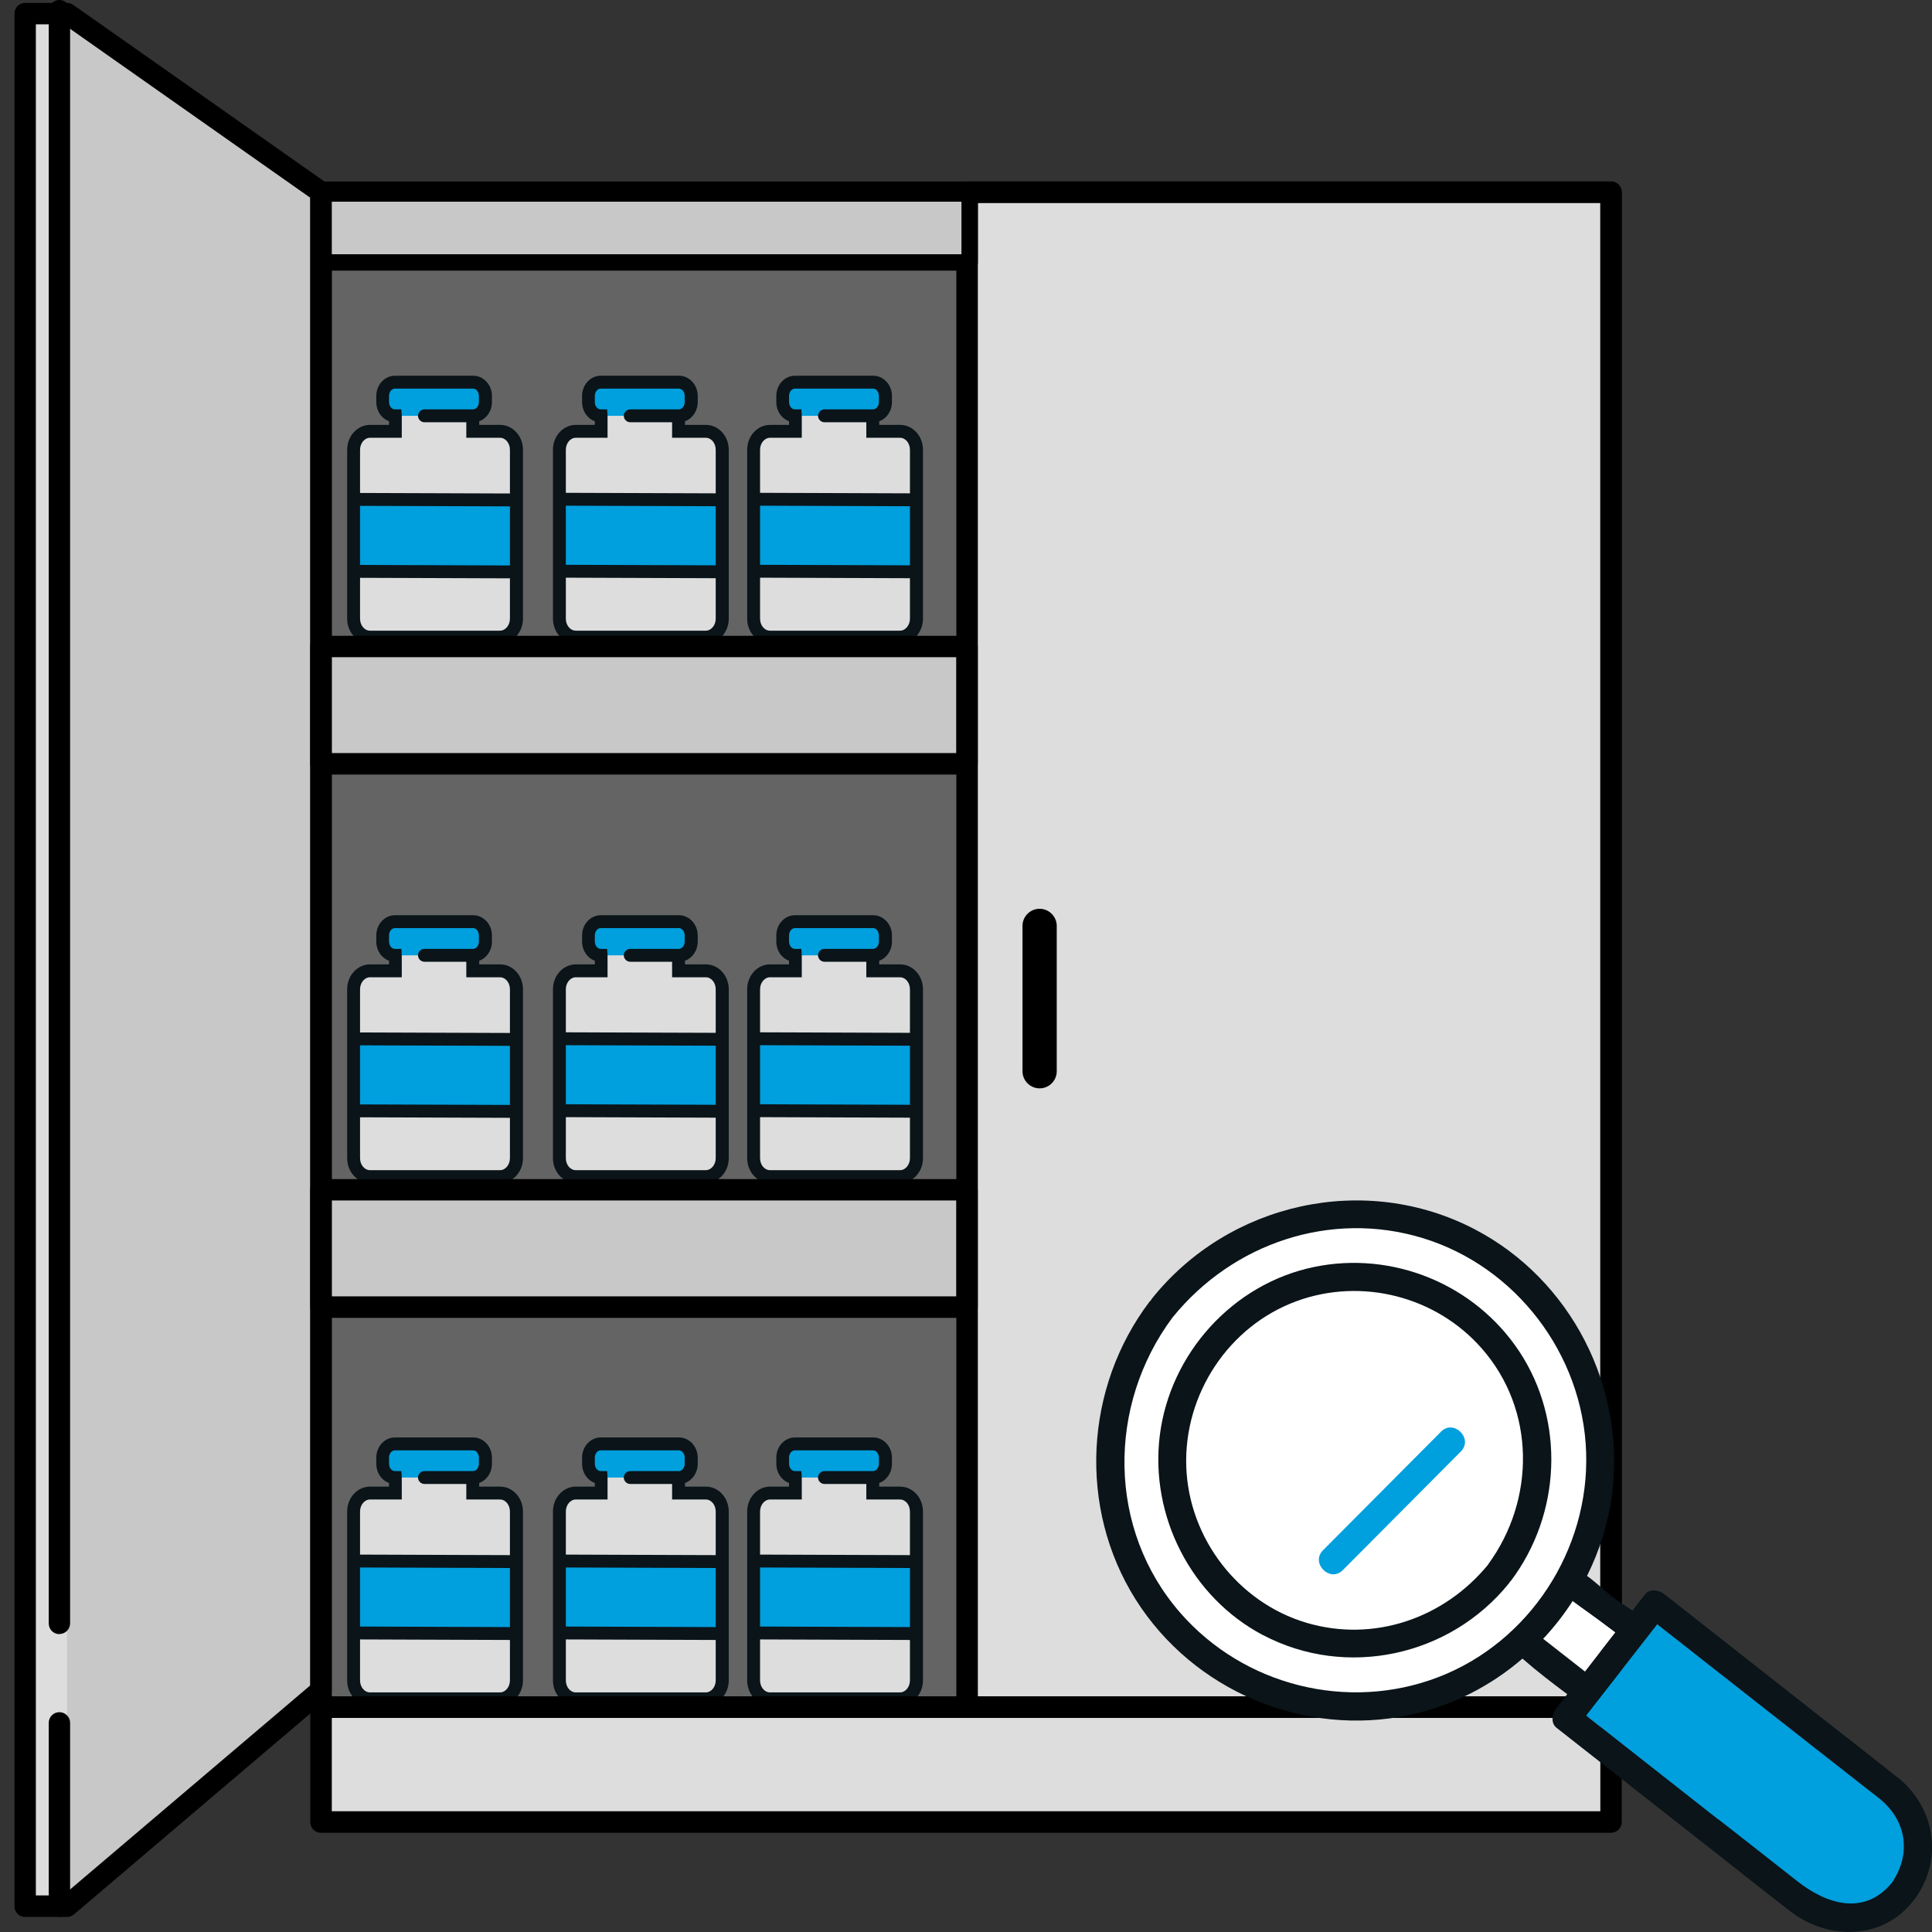
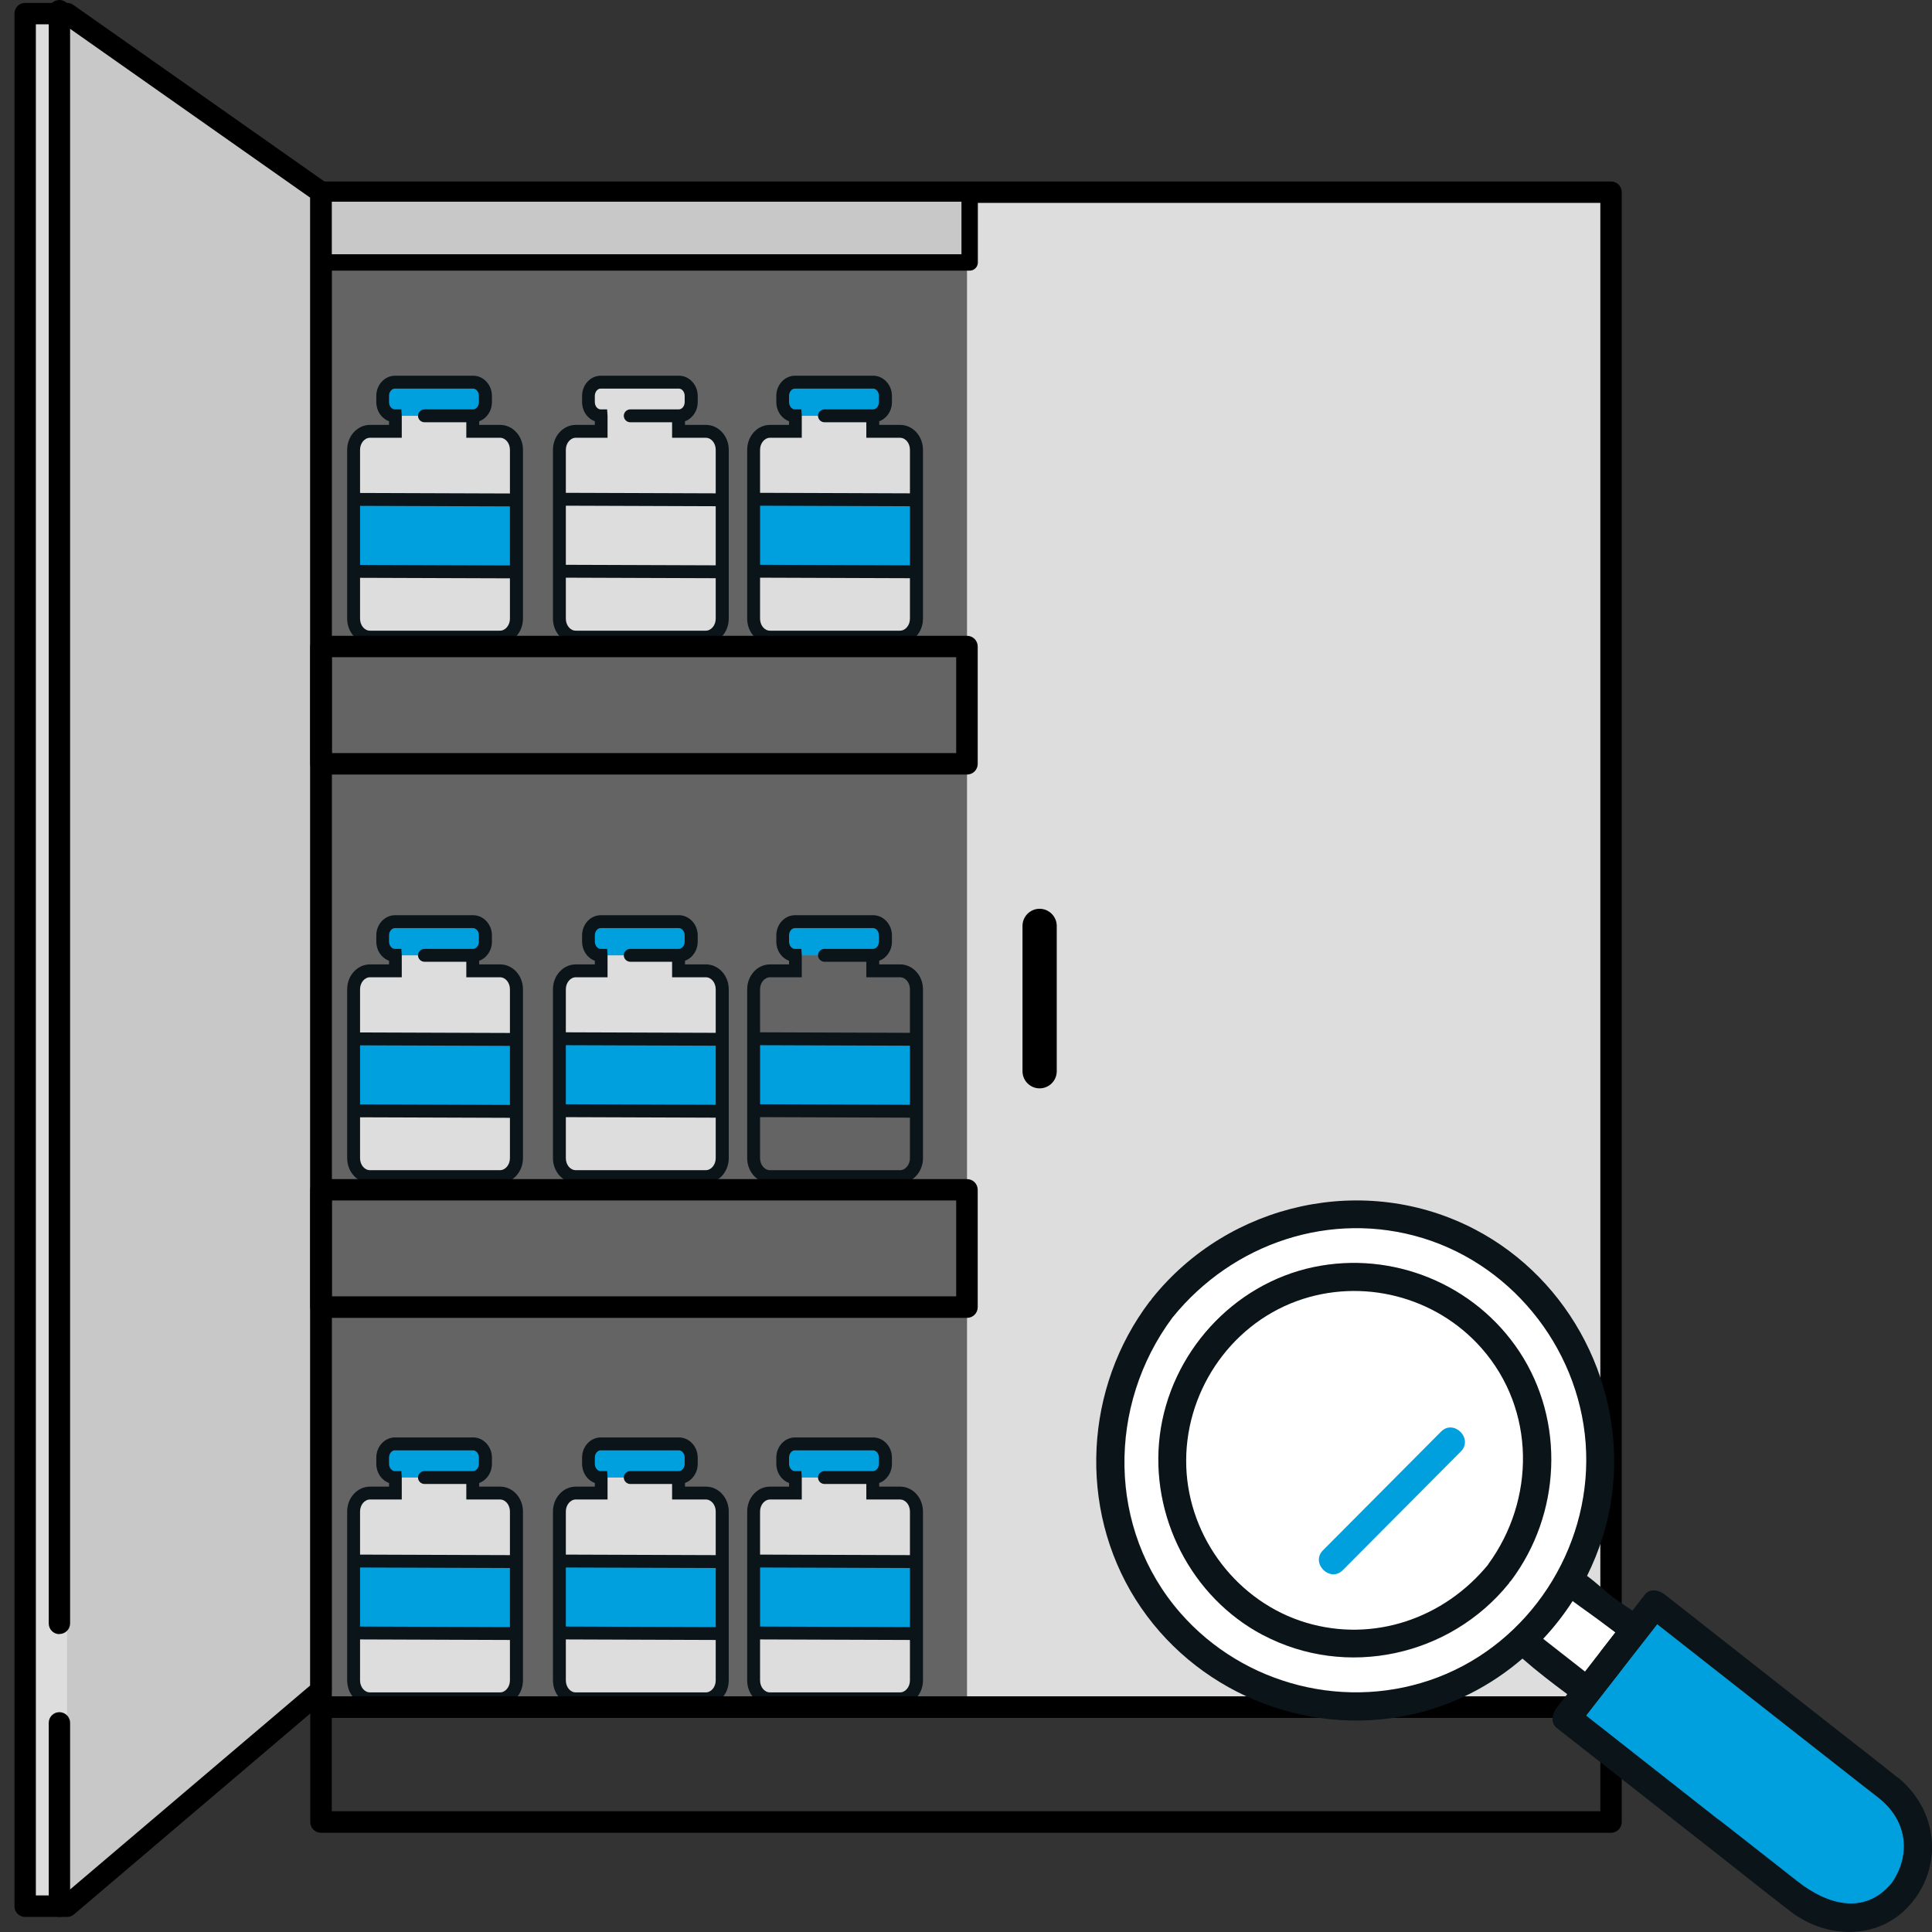
<svg xmlns="http://www.w3.org/2000/svg" id="_レイヤー_2" data-name="レイヤー 2" viewBox="0 0 132 132">
  <rect x="0" y="0" width="132" height="132" fill="#333333" stroke="none" />
  <defs>
    <style>.cls-1{fill:#ddd}.cls-2{fill:#fff}.cls-3{fill:#0a1419}.cls-5{fill:#009fde}.cls-6{fill:#c8c8c8}</style>
  </defs>
  <g id="_レイヤー_1-2" data-name="レイヤー 1">
    <path d="M0 0h132v132H0z" style="fill:none" />
    <path d="M4.58.93H1.72v129.3h2.86l17.35-14.74V13.13L4.58.93z" class="cls-6" />
    <path d="M21.93 12.59h88.14V116.1H21.93z" style="fill:#646464" />
    <path d="M32.32 28.41c.46 0 .84-.42.84-.94v-.42c0-.52-.38-.94-.84-.94h-5.34c-.46 0-.84.42-.84.94v.42c0 .52.38.94.84.94h.03v1.06h-1.74c-.62 0-1.12.56-1.12 1.26v11.54c0 .69.5 1.26 1.12 1.26h8.88c.62 0 1.12-.56 1.12-1.26V30.73c0-.69-.5-1.26-1.12-1.26h-1.86v-.92" class="cls-1" />
    <path d="M29 28.41h3.32c.46 0 .84-.42.84-.94v-.42c0-.52-.38-.94-.84-.94h-5.34c-.46 0-.84.42-.84.94v.42c0 .52.38.94.84.94H29ZM35.24 34.15l-10.89-.04v4.92l10.89.04v-4.92z" class="cls-5" />
    <path d="M34.16 43.97h-8.88c-.86 0-1.56-.76-1.56-1.7V30.73c0-.94.7-1.7 1.56-1.7h1.3v-.25c-.52-.19-.87-.7-.87-1.31v-.42c0-.76.57-1.38 1.28-1.38h5.34c.7 0 1.28.62 1.28 1.38v.42c0 .61-.36 1.13-.87 1.31v.25h1.43c.86 0 1.56.76 1.56 1.7v11.54c0 .94-.7 1.7-1.56 1.7Zm-8.88-14.06c-.37 0-.68.37-.68.82v11.54c0 .45.3.82.68.82h8.88c.37 0 .68-.37.68-.82V30.73c0-.45-.3-.82-.68-.82h-2.3v-1.06H29c-.24 0-.44-.2-.44-.44s.2-.44.44-.44h3.32c.22 0 .4-.23.4-.5v-.42c0-.27-.18-.5-.4-.5h-5.34c-.22 0-.4.23-.4.5v.42c0 .27.18.5.4.5h.44l.03.44v1.5h-2.17Z" class="cls-3" />
    <path d="m24.352 34.56.003-.88 10.88.038-.003.88zM24.352 39.477l.003-.88 10.88.038-.003.88z" class="cls-3" />
    <path d="M46.38 28.41c.46 0 .84-.42.84-.94v-.42c0-.52-.38-.94-.84-.94h-5.34c-.46 0-.84.42-.84.94v.42c0 .52.38.94.84.94h.03v1.06h-1.74c-.62 0-1.12.56-1.12 1.26v11.54c0 .69.5 1.26 1.12 1.26h8.88c.62 0 1.12-.56 1.12-1.26V30.73c0-.69-.5-1.26-1.12-1.26h-1.86v-.92" class="cls-1" />
-     <path d="M43.05 28.41h3.32c.46 0 .84-.42.84-.94v-.42c0-.52-.38-.94-.84-.94h-5.34c-.46 0-.84.42-.84.94v.42c0 .52.38.94.84.94h2.02ZM49.29 34.15l-10.88-.04v4.92l10.88.04v-4.92z" class="cls-5" />
    <path d="M48.22 43.97h-8.88c-.86 0-1.56-.76-1.56-1.7V30.73c0-.94.7-1.7 1.56-1.7h1.3v-.25c-.52-.19-.87-.7-.87-1.31v-.42c0-.76.57-1.38 1.28-1.38h5.34c.7 0 1.28.62 1.28 1.38v.42c0 .61-.36 1.13-.87 1.31v.25h1.43c.86 0 1.56.76 1.56 1.7v11.54c0 .94-.7 1.7-1.56 1.7Zm-8.88-14.06c-.37 0-.68.37-.68.82v11.54c0 .45.3.82.68.82h8.88c.37 0 .68-.37.68-.82V30.73c0-.45-.3-.82-.68-.82h-2.3v-1.06h-2.86c-.24 0-.44-.2-.44-.44s.2-.44.44-.44h3.32c.22 0 .4-.23.4-.5v-.42c0-.27-.18-.5-.4-.5h-5.34c-.22 0-.4.23-.4.5v.42c0 .27.18.5.4.5h.44l.03.44v1.5h-2.17Z" class="cls-3" />
    <path d="m38.411 34.55.003-.88 10.88.038-.003.88zM38.411 39.468l.003-.88 10.88.038-.003.88z" class="cls-3" />
    <path d="M59.65 28.41c.46 0 .84-.42.84-.94v-.42c0-.52-.38-.94-.84-.94h-5.34c-.46 0-.84.42-.84.94v.42c0 .52.38.94.84.94h.03v1.06H52.6c-.62 0-1.12.56-1.12 1.26v11.54c0 .69.5 1.26 1.12 1.26h8.88c.62 0 1.12-.56 1.12-1.26V30.73c0-.69-.5-1.26-1.12-1.26h-1.86v-.92" class="cls-1" />
    <path d="M56.33 28.41h3.32c.46 0 .84-.42.84-.94v-.42c0-.52-.38-.94-.84-.94h-5.34c-.46 0-.84.42-.84.94v.42c0 .52.38.94.84.94h2.02ZM62.56 34.15l-10.88-.04v4.92l10.88.04v-4.92z" class="cls-5" />
    <path d="M61.49 43.97h-8.88c-.86 0-1.56-.76-1.56-1.7V30.73c0-.94.7-1.7 1.56-1.7h1.3v-.25c-.52-.19-.87-.7-.87-1.31v-.42c0-.76.57-1.38 1.28-1.38h5.34c.7 0 1.28.62 1.28 1.38v.42c0 .61-.36 1.13-.87 1.31v.25h1.43c.86 0 1.56.76 1.56 1.7v11.54c0 .94-.7 1.7-1.56 1.7Zm-8.88-14.06c-.37 0-.68.37-.68.82v11.54c0 .45.3.82.68.82h8.88c.37 0 .68-.37.68-.82V30.73c0-.45-.3-.82-.68-.82h-2.3v-1.06h-2.86c-.24 0-.44-.2-.44-.44s.2-.44.44-.44h3.32c.22 0 .4-.23.4-.5v-.42c0-.27-.18-.5-.4-.5h-5.34c-.22 0-.4.23-.4.5v.42c0 .27.18.5.4.5h.44l.03.44v1.5h-2.17Z" class="cls-3" />
    <path d="m51.678 34.55.003-.88 10.88.038-.003.88zM51.678 39.468l.003-.88 10.88.038-.003.88z" class="cls-3" />
    <path d="M32.32 65.27c.46 0 .84-.42.84-.94v-.42c0-.52-.38-.94-.84-.94h-5.34c-.46 0-.84.42-.84.94v.42c0 .52.38.94.84.94h.03v1.06h-1.74c-.62 0-1.12.56-1.12 1.26v11.54c0 .69.5 1.26 1.12 1.26h8.88c.62 0 1.12-.56 1.12-1.26V67.59c0-.69-.5-1.26-1.12-1.26h-1.86v-.92" class="cls-1" />
    <path d="M29 65.27h3.32c.46 0 .84-.42.84-.94v-.42c0-.52-.38-.94-.84-.94h-5.34c-.46 0-.84.42-.84.94v.42c0 .52.38.94.84.94H29ZM35.24 71.01l-10.89-.04v4.92l10.89.03v-4.91z" class="cls-5" />
    <path d="M34.16 80.83h-8.88c-.86 0-1.56-.76-1.56-1.7V67.59c0-.94.7-1.7 1.56-1.7h1.3v-.25c-.52-.19-.87-.7-.87-1.31v-.42c0-.76.57-1.38 1.28-1.38h5.34c.7 0 1.28.62 1.28 1.38v.42c0 .61-.36 1.13-.87 1.31v.25h1.43c.86 0 1.56.76 1.56 1.7v11.54c0 .94-.7 1.7-1.56 1.7Zm-8.88-14.06c-.37 0-.68.37-.68.82v11.54c0 .45.3.82.68.82h8.88c.37 0 .68-.37.68-.82V67.59c0-.45-.3-.82-.68-.82h-2.3v-1.06H29c-.24 0-.44-.2-.44-.44s.2-.44.44-.44h3.32c.22 0 .4-.23.4-.5v-.42c0-.27-.18-.5-.4-.5h-5.34c-.22 0-.4.23-.4.5v.42c0 .27.18.5.4.5h.44l.03.44v1.5h-2.17Z" class="cls-3" />
    <path d="m24.362 71.419.003-.88 10.88.038-.003.88zM24.352 76.336l.003-.88 10.88.038-.003.88z" class="cls-3" />
    <path d="M46.38 65.27c.46 0 .84-.42.84-.94v-.42c0-.52-.38-.94-.84-.94h-5.34c-.46 0-.84.42-.84.94v.42c0 .52.38.94.84.94h.03v1.06h-1.74c-.62 0-1.12.56-1.12 1.26v11.54c0 .69.5 1.26 1.12 1.26h8.88c.62 0 1.12-.56 1.12-1.26V67.59c0-.69-.5-1.26-1.12-1.26h-1.86v-.92" class="cls-1" />
    <path d="M43.05 65.27h3.32c.46 0 .84-.42.84-.94v-.42c0-.52-.38-.94-.84-.94h-5.34c-.46 0-.84.42-.84.94v.42c0 .52.38.94.84.94h2.02ZM49.29 71.01l-10.88-.04v4.92l10.88.03v-4.91z" class="cls-5" />
    <path d="M48.22 80.83h-8.88c-.86 0-1.56-.76-1.56-1.7V67.59c0-.94.7-1.7 1.56-1.7h1.3v-.25c-.52-.19-.87-.7-.87-1.31v-.42c0-.76.57-1.38 1.28-1.38h5.34c.7 0 1.28.62 1.28 1.38v.42c0 .61-.36 1.13-.87 1.31v.25h1.43c.86 0 1.56.76 1.56 1.7v11.54c0 .94-.7 1.7-1.56 1.7Zm-8.88-14.06c-.37 0-.68.37-.68.82v11.54c0 .45.3.82.68.82h8.88c.37 0 .68-.37.68-.82V67.59c0-.45-.3-.82-.68-.82h-2.3v-1.06h-2.86c-.24 0-.44-.2-.44-.44s.2-.44.44-.44h3.32c.22 0 .4-.23.4-.5v-.42c0-.27-.18-.5-.4-.5h-5.34c-.22 0-.4.23-.4.5v.42c0 .27.18.5.4.5h.44l.03.44v1.5h-2.17Z" class="cls-3" />
    <path d="m38.411 71.41.003-.88 10.88.037-.003.88zM38.401 76.326l.003-.88 10.88.038-.003.88z" class="cls-3" />
-     <path d="M59.65 65.27c.46 0 .84-.42.84-.94v-.42c0-.52-.38-.94-.84-.94h-5.34c-.46 0-.84.42-.84.94v.42c0 .52.38.94.84.94h.03v1.06H52.6c-.62 0-1.12.56-1.12 1.26v11.54c0 .69.5 1.26 1.12 1.26h8.88c.62 0 1.12-.56 1.12-1.26V67.59c0-.69-.5-1.26-1.12-1.26h-1.86v-.92" class="cls-1" />
    <path d="M56.33 65.27h3.32c.46 0 .84-.42.84-.94v-.42c0-.52-.38-.94-.84-.94h-5.34c-.46 0-.84.42-.84.94v.42c0 .52.38.94.84.94h2.02ZM62.56 71.01l-10.88-.04v4.92l10.88.03v-4.91z" class="cls-5" />
    <path d="M61.49 80.83h-8.88c-.86 0-1.56-.76-1.56-1.7V67.59c0-.94.7-1.7 1.56-1.7h1.3v-.25c-.52-.19-.87-.7-.87-1.31v-.42c0-.76.57-1.38 1.28-1.38h5.34c.7 0 1.28.62 1.28 1.38v.42c0 .61-.36 1.13-.87 1.31v.25h1.43c.86 0 1.56.76 1.56 1.7v11.54c0 .94-.7 1.7-1.56 1.7Zm-8.88-14.06c-.37 0-.68.37-.68.82v11.54c0 .45.3.82.68.82h8.88c.37 0 .68-.37.68-.82V67.59c0-.45-.3-.82-.68-.82h-2.3v-1.06h-2.86c-.24 0-.44-.2-.44-.44s.2-.44.44-.44h3.32c.22 0 .4-.23.4-.5v-.42c0-.27-.18-.5-.4-.5h-5.34c-.22 0-.4.23-.4.5v.42c0 .27.18.5.4.5h.44l.03.44v1.5h-2.17Z" class="cls-3" />
    <path d="m51.687 71.41.004-.88 10.88.037-.004.88zM51.677 76.326l.003-.88 10.88.038-.003.88z" class="cls-3" />
    <path d="M32.32 100.95c.46 0 .84-.42.84-.94v-.42c0-.52-.38-.94-.84-.94h-5.34c-.46 0-.84.42-.84.94v.42c0 .52.38.94.84.94h.03v1.06h-1.74c-.62 0-1.12.56-1.12 1.26v11.54c0 .69.5 1.26 1.12 1.26h8.88c.62 0 1.12-.56 1.12-1.26v-11.54c0-.69-.5-1.26-1.12-1.26h-1.86v-.92" class="cls-1" />
    <path d="M29 100.95h3.32c.46 0 .84-.42.84-.94v-.42c0-.52-.38-.94-.84-.94h-5.34c-.46 0-.84.42-.84.94v.42c0 .52.38.94.84.94H29ZM35.24 106.69l-10.89-.04v4.92l10.89.04v-4.92z" class="cls-5" />
    <path d="M34.16 116.51h-8.88c-.86 0-1.56-.76-1.56-1.7v-11.54c0-.94.7-1.7 1.56-1.7h1.3v-.25c-.52-.19-.87-.7-.87-1.31v-.42c0-.76.57-1.38 1.28-1.38h5.34c.7 0 1.28.62 1.28 1.38v.42c0 .61-.36 1.13-.87 1.31v.25h1.43c.86 0 1.56.76 1.56 1.7v11.54c0 .94-.7 1.7-1.56 1.7Zm-8.88-14.06c-.37 0-.68.37-.68.82v11.54c0 .45.3.82.68.82h8.88c.37 0 .68-.37.68-.82v-11.54c0-.45-.3-.82-.68-.82h-2.3v-1.06H29c-.24 0-.44-.2-.44-.44s.2-.44.44-.44h3.32c.22 0 .4-.23.4-.5v-.42c0-.27-.18-.5-.4-.5h-5.34c-.22 0-.4.23-.4.5v.42c0 .27.18.5.4.5h.44l.03.44v1.5h-2.17Z" class="cls-3" />
    <path d="m24.362 107.094.003-.88 10.88.038-.003.88zM24.362 112.01l.003-.88 10.88.039-.003.88z" class="cls-3" />
    <path d="M46.38 100.95c.46 0 .84-.42.84-.94v-.42c0-.52-.38-.94-.84-.94h-5.34c-.46 0-.84.42-.84.94v.42c0 .52.38.94.84.94h.03v1.06h-1.74c-.62 0-1.12.56-1.12 1.26v11.54c0 .69.5 1.26 1.12 1.26h8.88c.62 0 1.12-.56 1.12-1.26v-11.54c0-.69-.5-1.26-1.12-1.26h-1.86v-.92" class="cls-1" />
    <path d="M43.05 100.95h3.32c.46 0 .84-.42.84-.94v-.42c0-.52-.38-.94-.84-.94h-5.34c-.46 0-.84.42-.84.94v.42c0 .52.38.94.84.94h2.02ZM49.29 106.69l-10.88-.04v4.92l10.88.04v-4.92z" class="cls-5" />
    <path d="M48.22 116.51h-8.88c-.86 0-1.56-.76-1.56-1.7v-11.54c0-.94.7-1.7 1.56-1.7h1.3v-.25c-.52-.19-.87-.7-.87-1.31v-.42c0-.76.57-1.38 1.28-1.38h5.34c.7 0 1.28.62 1.28 1.38v.42c0 .61-.36 1.13-.87 1.31v.25h1.43c.86 0 1.56.76 1.56 1.7v11.54c0 .94-.7 1.7-1.56 1.7Zm-8.88-14.06c-.37 0-.68.37-.68.82v11.54c0 .45.3.82.68.82h8.88c.37 0 .68-.37.68-.82v-11.54c0-.45-.3-.82-.68-.82h-2.3v-1.06h-2.86c-.24 0-.44-.2-.44-.44s.2-.44.44-.44h3.32c.22 0 .4-.23.4-.5v-.42c0-.27-.18-.5-.4-.5h-5.34c-.22 0-.4.23-.4.5v.42c0 .27.18.5.4.5h.44l.03.44v1.5h-2.17Z" class="cls-3" />
    <path d="m38.41 107.094.004-.88 10.88.038-.003.88zM38.41 112.01l.004-.88 10.88.039-.003.88z" class="cls-3" />
    <path d="M59.65 100.95c.46 0 .84-.42.84-.94v-.42c0-.52-.38-.94-.84-.94h-5.34c-.46 0-.84.42-.84.94v.42c0 .52.38.94.84.94h.03v1.06H52.6c-.62 0-1.12.56-1.12 1.26v11.54c0 .69.5 1.26 1.12 1.26h8.88c.62 0 1.12-.56 1.12-1.26v-11.54c0-.69-.5-1.26-1.12-1.26h-1.86v-.92" class="cls-1" />
    <path d="M56.33 100.95h3.32c.46 0 .84-.42.84-.94v-.42c0-.52-.38-.94-.84-.94h-5.34c-.46 0-.84.42-.84.94v.42c0 .52.38.94.84.94h2.02ZM62.56 106.69l-10.88-.04v4.92l10.88.04v-4.92z" class="cls-5" />
    <path d="M61.49 116.51h-8.88c-.86 0-1.56-.76-1.56-1.7v-11.54c0-.94.7-1.7 1.56-1.7h1.3v-.25c-.52-.19-.87-.7-.87-1.31v-.42c0-.76.57-1.38 1.28-1.38h5.34c.7 0 1.28.62 1.28 1.38v.42c0 .61-.36 1.13-.87 1.31v.25h1.43c.86 0 1.56.76 1.56 1.7v11.54c0 .94-.7 1.7-1.56 1.7Zm-8.88-14.06c-.37 0-.68.37-.68.82v11.54c0 .45.3.82.68.82h8.88c.37 0 .68-.37.68-.82v-11.54c0-.45-.3-.82-.68-.82h-2.3v-1.06h-2.86c-.24 0-.44-.2-.44-.44s.2-.44.44-.44h3.32c.22 0 .4-.23.4-.5v-.42c0-.27-.18-.5-.4-.5h-5.34c-.22 0-.4.23-.4.5v.42c0 .27.18.5.4.5h.44l.03.44v1.5h-2.17Z" class="cls-3" />
    <path d="m51.687 107.094.003-.88 10.88.038-.003.88zM51.687 112.01l.003-.88 10.88.039-.003.88z" class="cls-3" />
    <path d="M66.07 13.13h44v103.51h-44zM1.72.93h2.86v129.3H1.72z" class="cls-1" />
    <path d="M71.03 74.36c-.65 0-1.17-.53-1.17-1.17v-9.93c0-.65.53-1.17 1.17-1.17s1.17.53 1.17 1.17v9.93c0 .65-.53 1.17-1.17 1.17Z" />
-     <path d="M21.93 116.64h88.14v7.84H21.93z" class="cls-1" />
    <path d="M110.07 117.37H21.93c-.41 0-.73-.33-.73-.73V13.13c0-.41.33-.73.73-.73h88.14c.41 0 .73.33.73.73v103.51c0 .41-.33.73-.73.73Zm-87.4-1.47h86.67V13.86H22.67v102.05Z" />
-     <path d="M110.07 117.37h-44c-.41 0-.73-.33-.73-.73V13.13c0-.41.33-.73.73-.73h44c.41 0 .73.33.73.73v103.51c0 .41-.33.73-.73.73Zm-43.26-1.47h42.53V13.86H66.81v102.05Z" />
    <path d="M110.07 125.22H21.93c-.41 0-.73-.33-.73-.73v-7.84c0-.41.33-.73.73-.73h88.14c.41 0 .73.33.73.73v7.84c0 .41-.33.73-.73.73Zm-87.4-1.47h86.67v-6.38H22.67v6.38Z" />
-     <path d="M21.93 81.29h44.14v8.02H21.93zM21.93 44.17h44.14v8.02H21.93z" class="cls-6" />
    <path d="M66.07 90.04H21.93c-.41 0-.73-.33-.73-.73v-8.02c0-.41.33-.73.73-.73h44.14c.41 0 .73.33.73.73v8.02c0 .41-.33.73-.73.73Zm-43.41-1.47h42.67v-6.55H22.67v6.55ZM66.07 52.92H21.93c-.41 0-.73-.33-.73-.73v-8.02c0-.41.33-.73.73-.73h44.14c.41 0 .73.33.73.73v8.02c0 .41-.33.73-.73.73Zm-43.41-1.47h42.67V44.9H22.67v6.55Z" />
    <path d="M4.58 130.97H1.72c-.41 0-.73-.33-.73-.73V.93c0-.41.33-.73.73-.73h2.86c.15 0 .3.05.42.13l17.35 12.2c.2.14.31.36.31.6v102.36c0 .21-.09.42-.26.56L5.05 130.8a.74.74 0 0 1-.48.17Zm-2.13-1.47h1.86l16.89-14.35V13.51L4.35 1.66h-1.9V129.5Z" />
    <path d="M4.06 130.97c-.41 0-.73-.33-.73-.73v-12.53c0-.41.33-.73.73-.73s.73.33.73.73v12.53c0 .41-.33.73-.73.73ZM4.06 111.65c-.41 0-.73-.33-.73-.73V.73c0-.41.33-.73.73-.73s.73.33.73.73v110.18c0 .41-.33.73-.73.73Z" />
    <path d="M22.11 12.78h44.14v4.71H22.11z" class="cls-6" />
    <path d="M66.25 18.49H22.11a.56.56 0 0 1-.56-.56v-4.71c0-.31.25-.56.56-.56h44.14c.31 0 .56.25.56.56v4.71c0 .31-.25.56-.56.56Zm-43.58-1.12h43.02v-3.59H22.67v3.59Z" />
    <ellipse cx="92.68" cy="99.73" class="cls-2" rx="11.67" ry="11.72" />
    <path d="M110.38 111.52c-1.19-.91-2.56-1.86-2.88-2.11-.01 0-.03-.02-.04-.04-.59.92-1.27 1.78-2.01 2.58.4.31.8.63 1.2.94.55.43 1.1.87 1.66 1.3.69-.89 1.39-1.78 2.08-2.68ZM98.25 114.6c6.24-2.39 10.35-8.71 10.13-15.39-.23-6.68-4.79-12.67-11.16-14.62-6.3-1.93-12.98.34-17.09 5.41-4.47 6.01-4.48 14.47.54 20.2 4.35 4.97 11.43 6.75 17.59 4.39Zm-19-16.51c.7-5.61 4.98-10.35 10.51-11.51 5.39-1.13 11.01 1.16 14.06 5.78 3.14 4.76 2.83 11.11-.57 15.64-.02.03-.05.06-.08.08-.02.04-.04.07-.07.11-4.03 4.99-11.11 6.54-16.8 3.53-4.9-2.59-7.73-8.13-7.04-13.63Z" class="cls-2" />
    <path d="M129.25 128.66c1.32-1.92 1.06-4.17-.74-5.69-.33-.28-.69-.54-1.03-.81-1.81-1.42-3.61-2.84-5.42-4.25-2.95-2.31-5.89-4.63-8.84-6.94-1.62 2.08-3.24 4.17-4.87 6.25 3.01 2.36 6.01 4.72 9.02 7.09 1.81 1.42 3.61 2.84 5.42 4.25 1.98 1.56 4.56 2.38 6.45.11Z" class="cls-5" />
    <path d="M129.63 121.43c-1.65-1.33-3.34-2.62-5.01-3.94-3.63-2.85-7.25-5.7-10.88-8.55-.37-.29-1-.45-1.35 0l-.86 1.1c-.53-.36-1.02-.68-1.36-.94-.54-.42-1.13-.99-1.74-1.43.85-1.71 1.44-3.55 1.7-5.49.99-7.36-2.79-14.76-9.37-18.19-7.49-3.91-16.8-1.84-22.06 4.74-.03.04-.05.07-.07.11l-.08.08c-4.45 5.87-4.91 14.09-.96 20.36 3.95 6.26 11.52 9.43 18.73 7.89 2.89-.62 5.52-1.97 7.7-3.85.97.85 2.01 1.65 3.06 2.43l-.73.94c-.29.37-.44 1.01 0 1.36 3.71 2.91 7.41 5.82 11.12 8.73 1.61 1.27 3.22 2.55 4.84 3.8 2.55 1.97 6.29 2.02 8.41-.71.02-.03.03-.05.05-.08.03-.04.07-.07.1-.11 1.93-2.72 1.32-6.2-1.23-8.26Zm-12.25 2.87c-3.01-2.36-6.01-4.72-9.02-7.09 1.62-2.08 3.24-4.17 4.87-6.25 2.95 2.31 5.89 4.63 8.84 6.94 1.81 1.42 3.61 2.84 5.42 4.25.34.27.7.53 1.03.81 1.79 1.52 2.06 3.77.74 5.69-1.89 2.27-4.47 1.45-6.45-.11-1.81-1.42-3.61-2.84-5.42-4.25ZM80.12 90c4.11-5.07 10.8-7.33 17.09-5.41 6.37 1.95 10.93 7.94 11.16 14.62.23 6.68-3.88 13-10.13 15.39-6.16 2.35-13.24.58-17.59-4.39-5.01-5.73-5.01-14.2-.54-20.2Zm25.32 21.96c.75-.8 1.42-1.66 2.01-2.58l.04.04c.32.25 1.69 1.2 2.88 2.11-.69.89-1.39 1.78-2.08 2.68-.55-.43-1.1-.87-1.66-1.3-.4-.31-.8-.63-1.2-.94Z" class="cls-3" />
    <path d="M86.29 111.71c5.69 3 12.77 1.46 16.8-3.53.03-.04.05-.07.07-.11l.08-.08c3.4-4.53 3.71-10.87.57-15.64-3.05-4.62-8.67-6.91-14.06-5.78-5.53 1.16-9.81 5.9-10.51 11.51-.68 5.5 2.14 11.04 7.04 13.63Zm15.39-4.82c-3.01 3.68-7.82 5.35-12.43 3.98-4.66-1.39-8.02-5.76-8.2-10.64-.18-4.96 2.89-9.64 7.56-11.34 4.43-1.61 9.49-.33 12.62 3.23 3.7 4.2 3.68 10.35.44 14.77Z" class="cls-3" />
    <path d="M98.46 97.81c-2.69 2.7-5.38 5.41-8.07 8.11-.87.88.48 2.23 1.35 1.36 2.69-2.7 5.38-5.41 8.07-8.11.87-.88-.48-2.23-1.35-1.36Z" class="cls-5" />
  </g>
</svg>